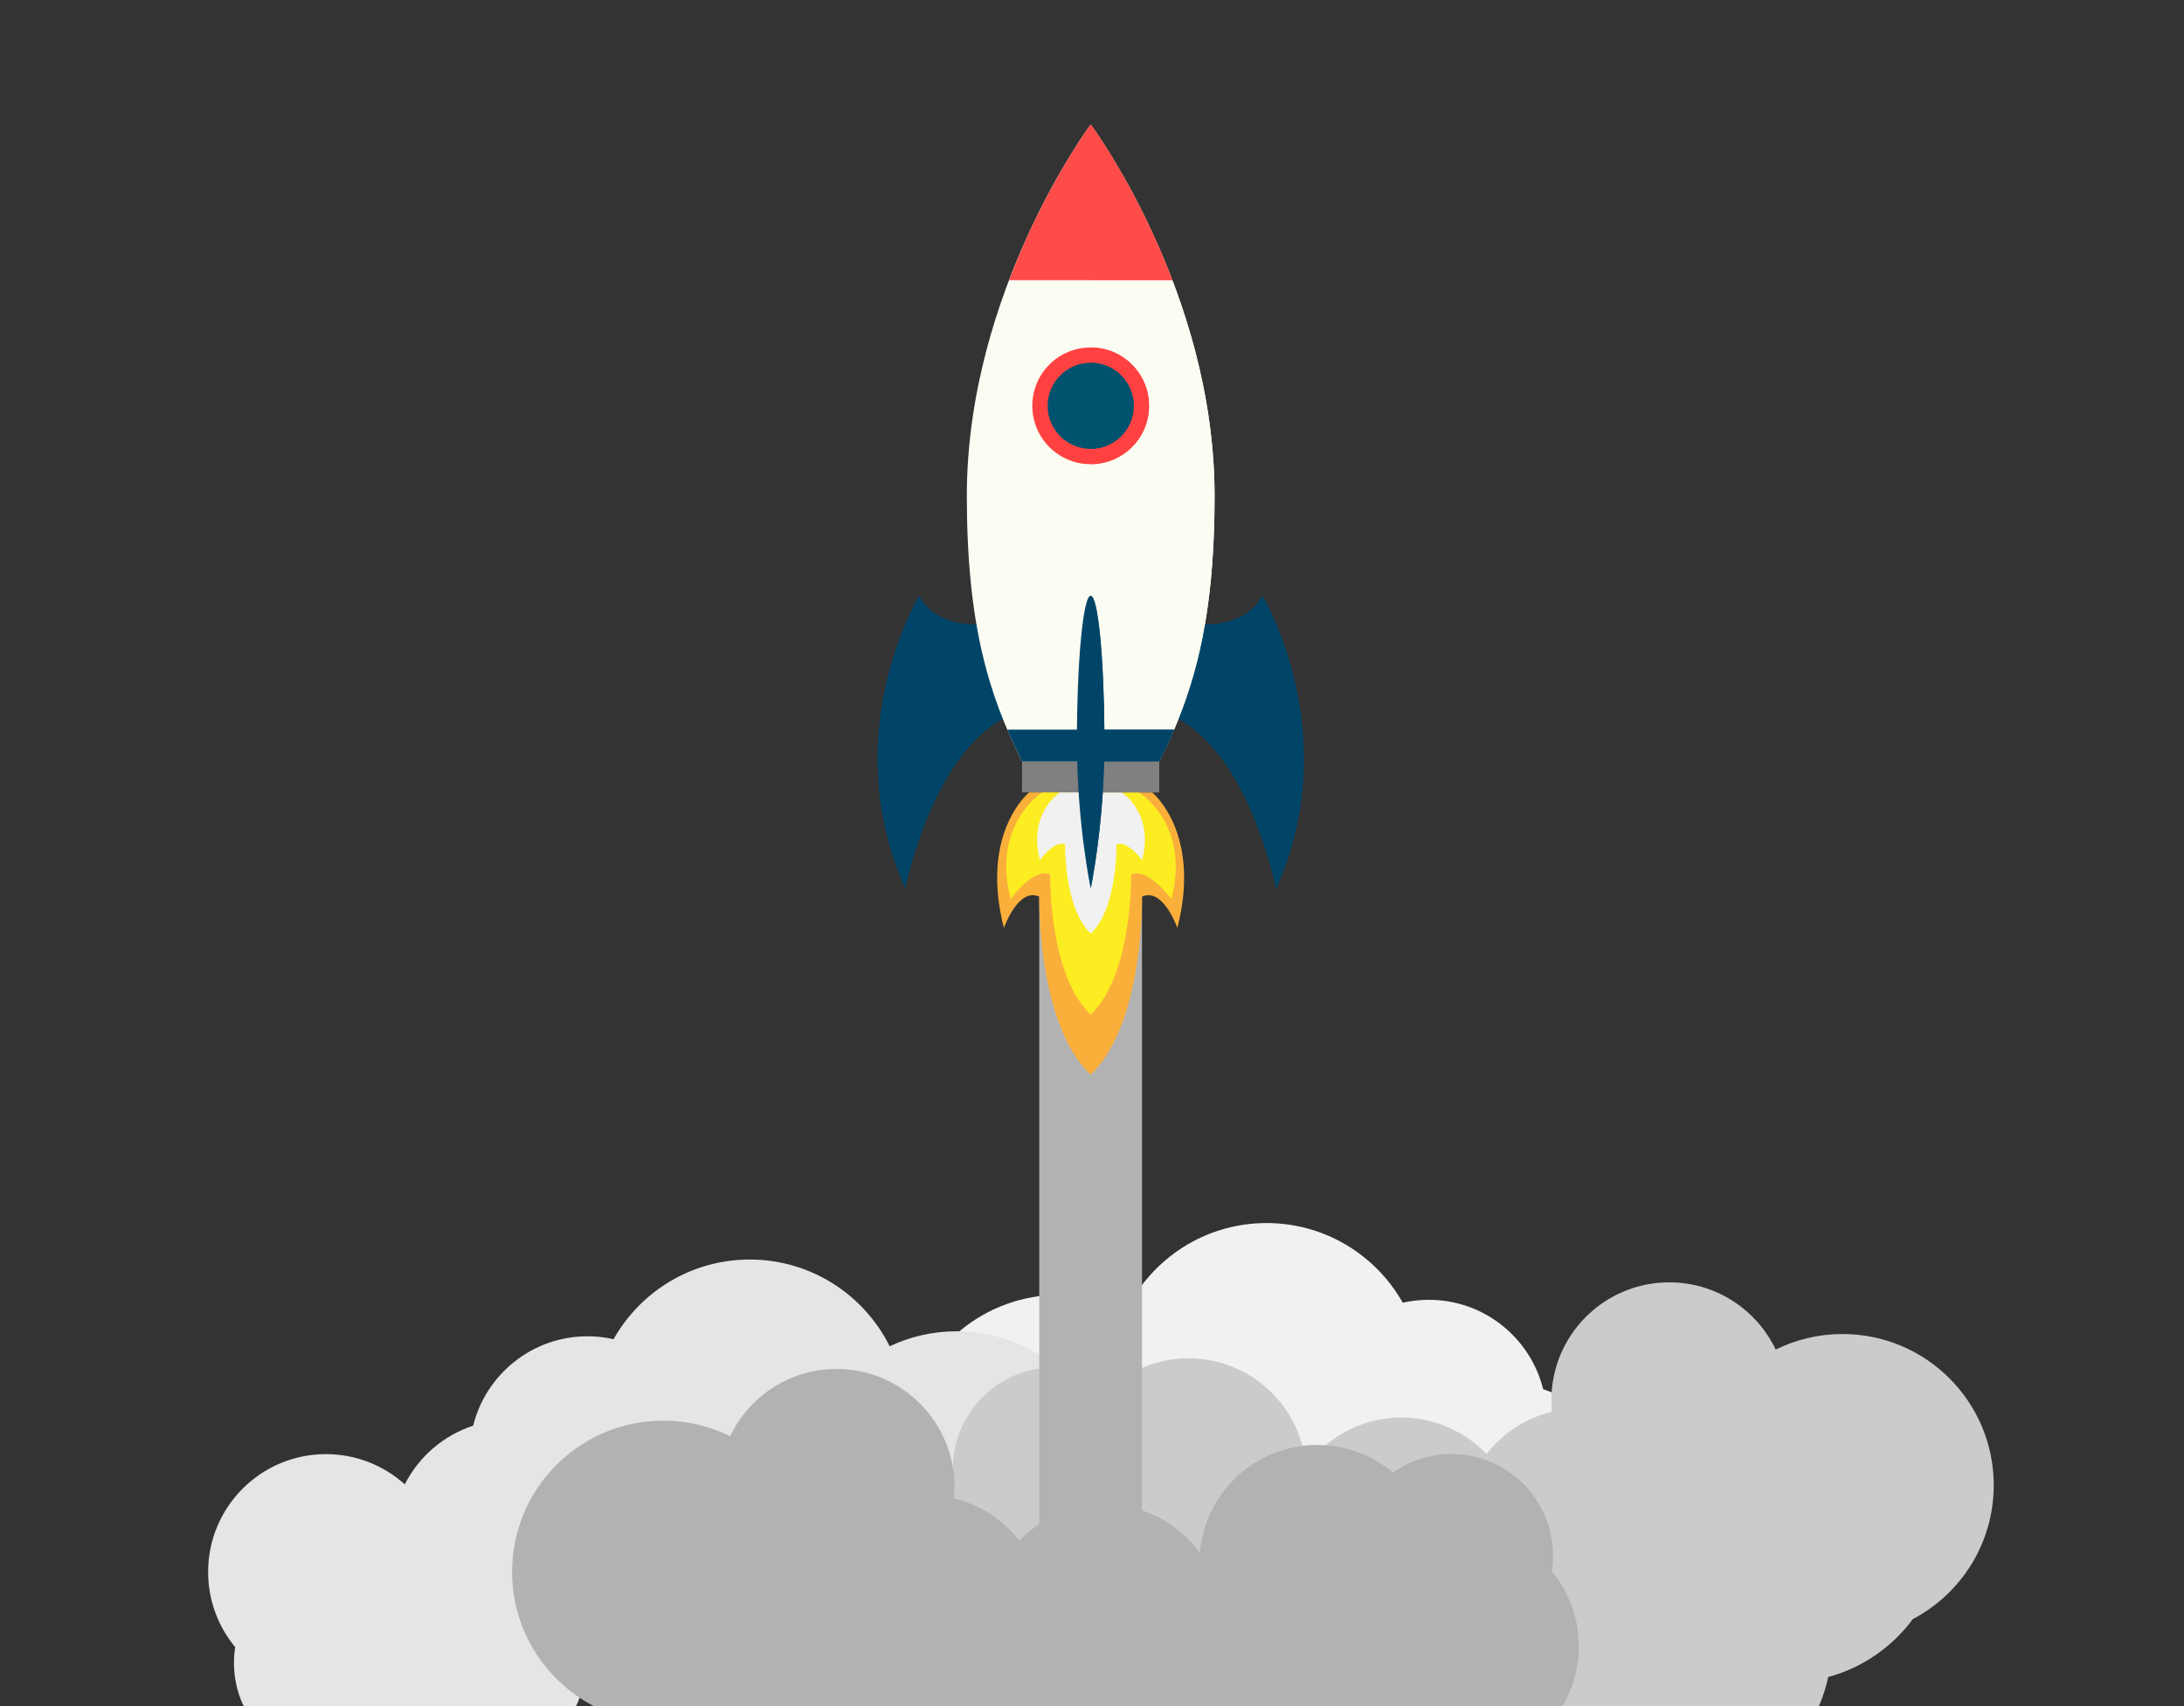
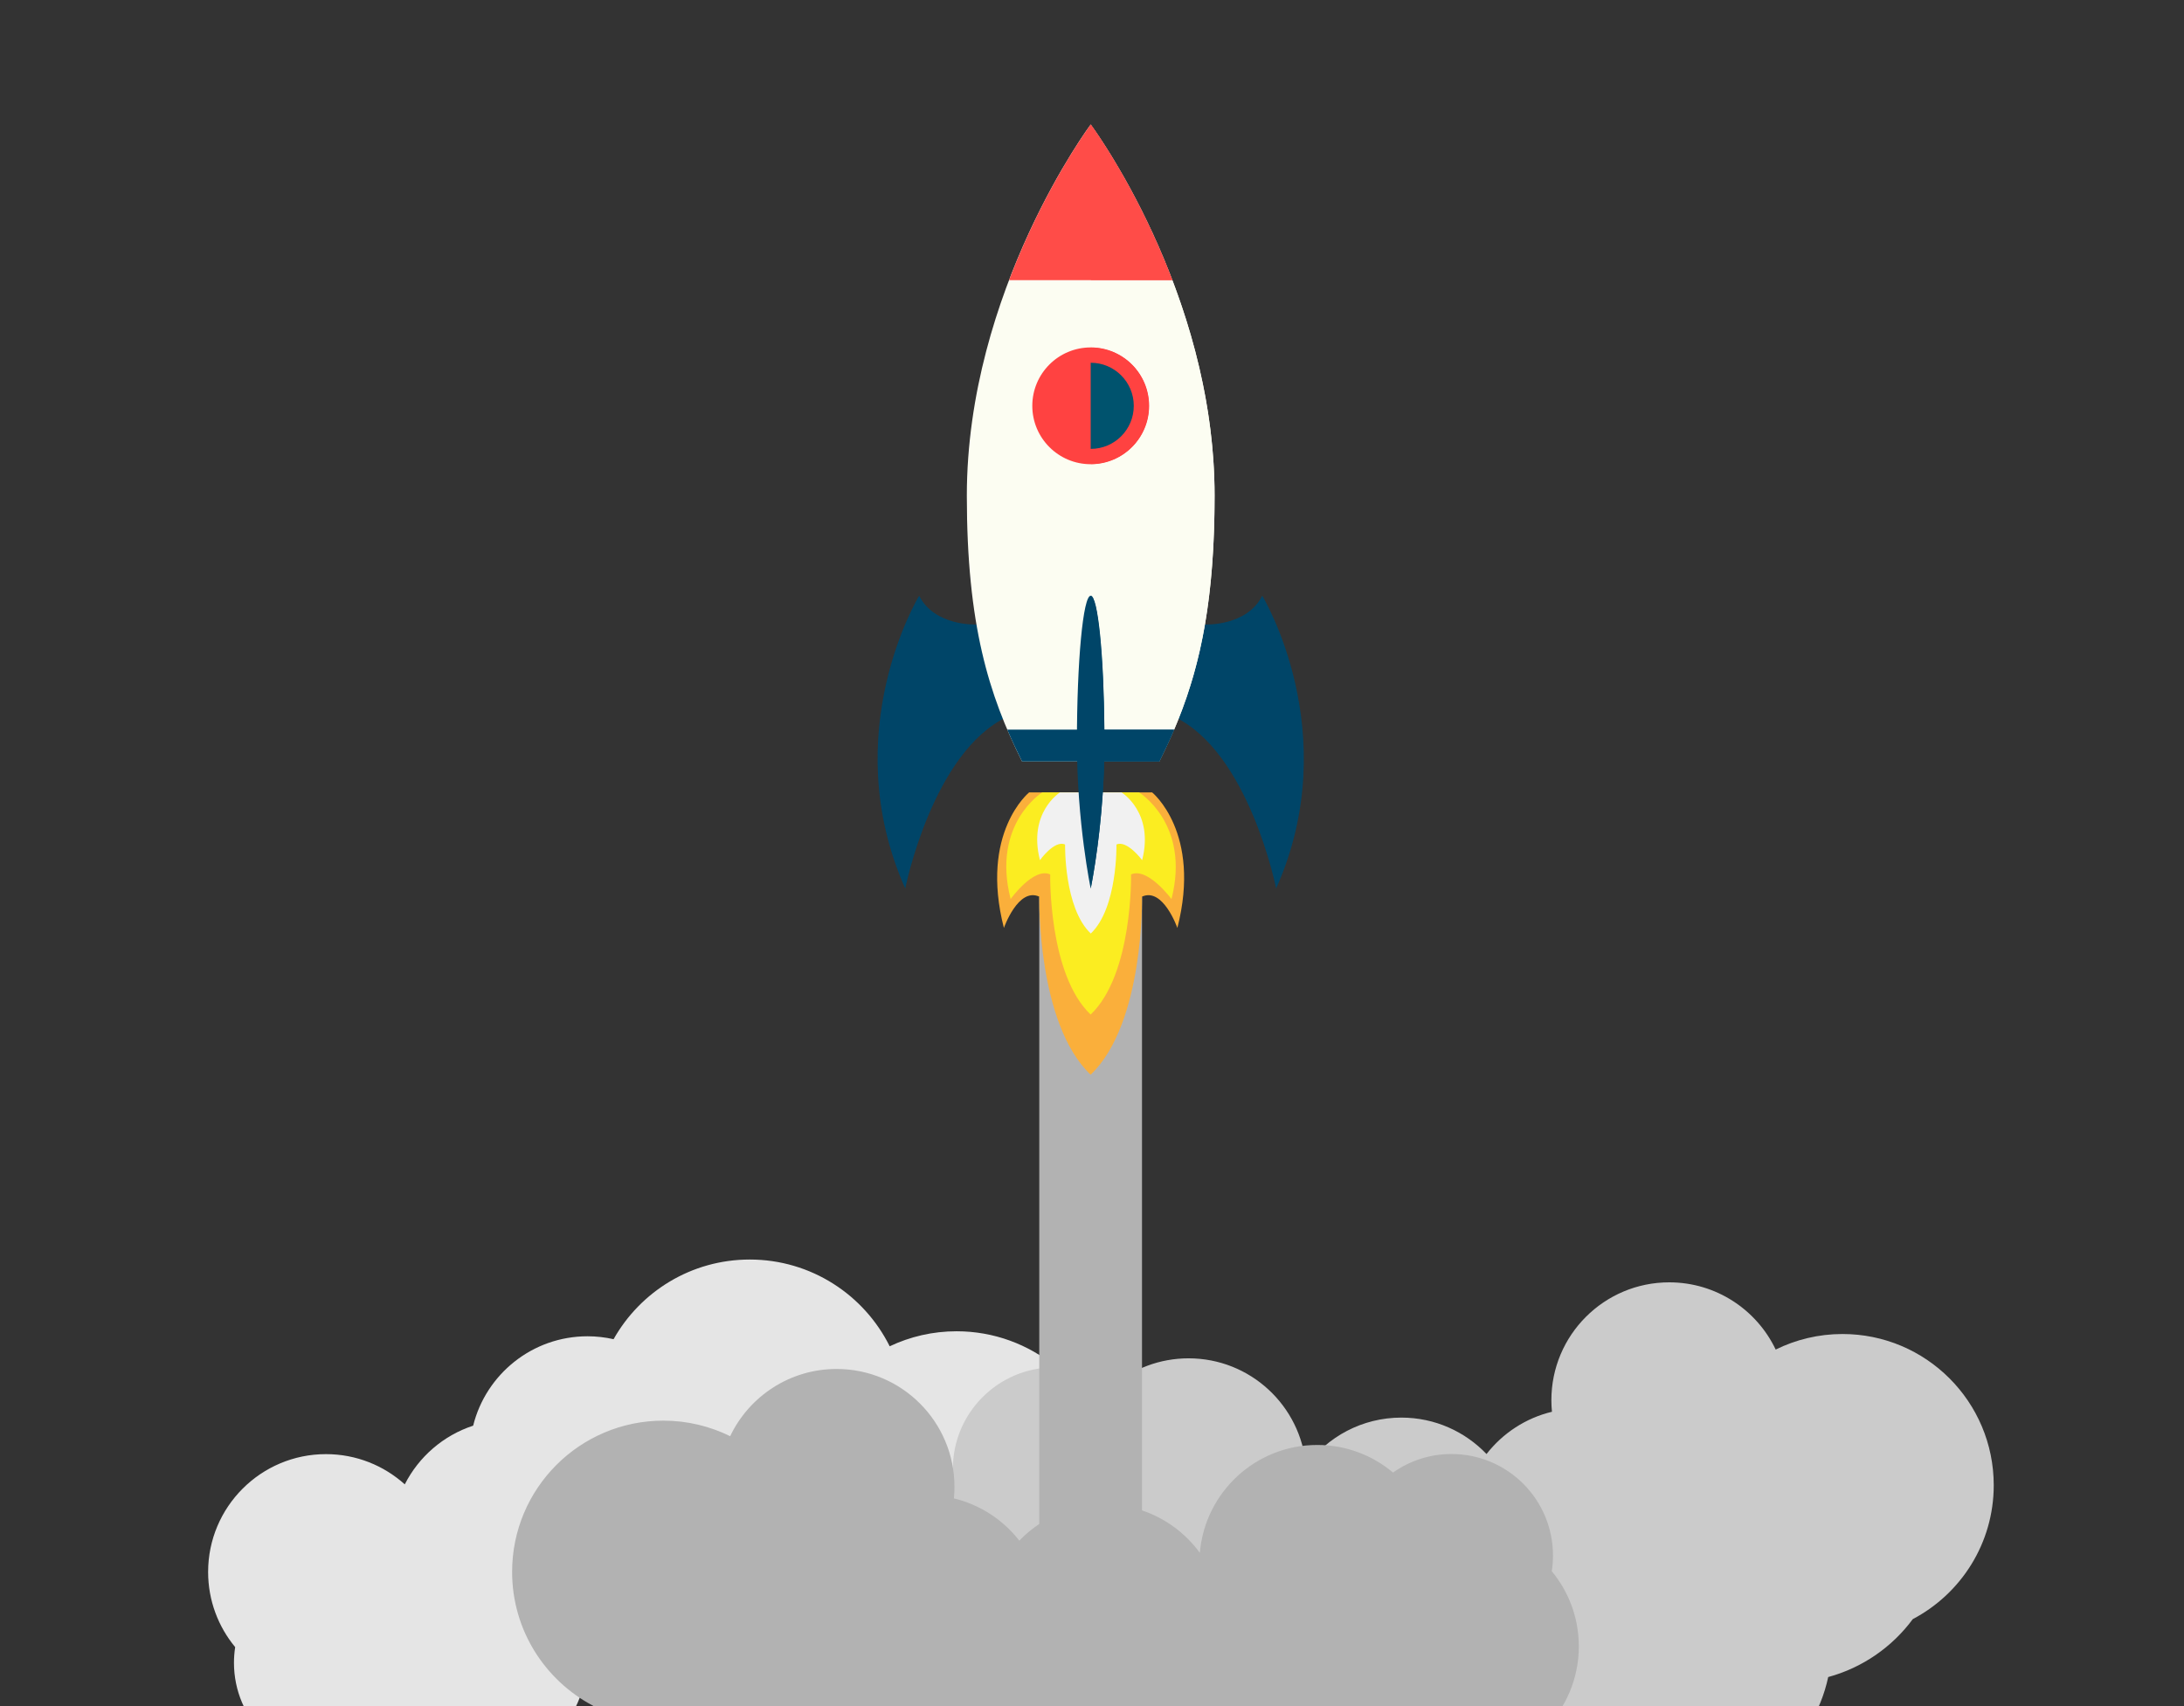
<svg xmlns="http://www.w3.org/2000/svg" version="1.1" id="Layer_1" x="0px" y="0px" width="320px" height="250px" viewBox="0 0 320 250" enable-background="new 0 0 320 250" xml:space="preserve">
  <rect x="0" y="0" width="320" height="250" fill="#333333" stroke="none" />
  <g>
-     <path fill="#F1F1F1" d="M260.974,236.01c0.117,0.75,0.177,1.519,0.177,2.302c0,8.213-6.658,14.871-14.872,14.871   c-3.191,0.001-6.144-1.007-8.566-2.718c-3.001,2.523-6.872,4.044-11.1,4.044c-9.047,0-16.463-6.957-17.203-15.813   c-3.139,4.317-8.227,7.127-13.974,7.127c-4.909,0-9.334-2.05-12.479-5.338c-2.365,3.039-5.722,5.265-9.586,6.193   c0.055,0.559,0.084,1.123,0.084,1.696c0,9.538-7.732,17.269-17.269,17.269c-6.882,0-12.822-4.026-15.597-9.85   c-2.953,1.457-6.275,2.278-9.79,2.278c-12.238,0-22.158-9.92-22.158-22.158c0-8.519,4.81-15.91,11.86-19.619   c3.017-4.082,7.361-7.121,12.393-8.489c2.212-10.33,11.39-18.076,22.381-18.076c3.507,0,6.827,0.792,9.798,2.2   c3.748-7.532,11.52-12.712,20.505-12.712c8.565,0.001,16.028,4.707,19.952,11.674c1.228-0.278,2.503-0.428,3.814-0.428   c8.099,0,14.893,5.575,16.759,13.097c4.368,1.433,7.966,4.557,10.02,8.601c3.059-2.752,7.105-4.428,11.545-4.429   c9.537,0.001,17.269,7.732,17.269,17.269C264.938,229.186,263.449,233.022,260.974,236.01z" />
    <path fill="#E5E5E5" d="M34.458,241.354c-0.117,0.75-0.177,1.519-0.177,2.302c-0.001,8.213,6.658,14.872,14.871,14.872   c3.191,0,6.144-1.007,8.566-2.718c3.001,2.523,6.872,4.043,11.1,4.044c9.047-0.001,16.463-6.957,17.203-15.813   c3.14,4.317,8.227,7.127,13.974,7.127c4.908,0,9.334-2.05,12.478-5.338c2.365,3.039,5.722,5.265,9.586,6.193   c-0.055,0.559-0.084,1.123-0.084,1.696c0,9.538,7.732,17.269,17.269,17.269c6.882-0.001,12.822-4.026,15.597-9.85   c2.953,1.457,6.275,2.278,9.79,2.278c12.238,0,22.158-9.92,22.158-22.158c0-8.519-4.81-15.91-11.86-19.619   c-3.017-4.082-7.361-7.121-12.392-8.489c-2.212-10.33-11.39-18.076-22.381-18.076c-3.507,0-6.828,0.792-9.798,2.2   c-3.747-7.532-11.519-12.712-20.505-12.712c-8.565,0-16.027,4.707-19.952,11.674c-1.228-0.278-2.503-0.428-3.814-0.428   c-8.099,0-14.893,5.575-16.759,13.097c-4.367,1.432-7.965,4.556-10.02,8.601c-3.059-2.752-7.106-4.428-11.545-4.429   c-9.537,0.001-17.269,7.732-17.269,17.269C30.495,234.53,31.983,238.366,34.458,241.354z" />
    <path fill="#CBCBCB" d="M139.792,217.538c-0.117-0.75-0.177-1.519-0.178-2.302c0-8.213,6.659-14.871,14.872-14.871   c3.19-0.001,6.144,1.007,8.565,2.717c3.001-2.523,6.873-4.043,11.1-4.044c9.047,0.001,16.464,6.957,17.203,15.813   c3.139-4.317,8.227-7.127,13.974-7.127c4.908,0,9.334,2.051,12.478,5.338c2.366-3.039,5.722-5.265,9.586-6.193   c-0.055-0.559-0.084-1.123-0.084-1.696c0-9.538,7.732-17.269,17.269-17.269c6.881,0.001,12.822,4.026,15.597,9.85   c2.953-1.457,6.275-2.278,9.791-2.278c12.237,0,22.157,9.92,22.158,22.157c0,8.519-4.81,15.91-11.86,19.619   c-3.018,4.082-7.361,7.121-12.393,8.489c-2.212,10.33-11.39,18.076-22.38,18.076c-3.507,0-6.828-0.792-9.799-2.2   c-3.747,7.532-11.518,12.712-20.504,12.712c-8.565-0.001-16.028-4.707-19.952-11.674c-1.228,0.278-2.503,0.428-3.814,0.428   c-8.098,0-14.892-5.575-16.759-13.096c-4.367-1.433-7.965-4.557-10.019-8.601c-3.06,2.752-7.106,4.428-11.546,4.429   c-9.537-0.001-17.268-7.732-17.268-17.269C135.828,224.363,137.317,220.527,139.792,217.538z" />
    <path fill="#B2B2B2" d="M227.365,230.232c0.117-0.75,0.178-1.518,0.178-2.301c0-8.214-6.659-14.872-14.872-14.872   c-3.19,0-6.144,1.008-8.565,2.717c-3.002-2.522-6.873-4.043-11.1-4.043c-9.047,0-16.463,6.957-17.204,15.813   c-2.088-2.872-5.041-5.071-8.475-6.225v-89.932h-15.053v91.922c-1.063,0.708-2.045,1.527-2.924,2.446   c-2.366-3.039-5.722-5.265-9.586-6.193c0.055-0.558,0.084-1.123,0.084-1.696c0-9.538-7.731-17.269-17.268-17.269   c-6.882,0-12.822,4.026-15.597,9.85c-2.952-1.457-6.274-2.279-9.79-2.279c-12.238,0-22.158,9.92-22.158,22.158   c0,8.519,4.81,15.91,11.86,19.618c3.018,4.082,7.361,7.121,12.393,8.49c2.212,10.33,11.389,18.076,22.38,18.076   c3.507,0,6.827-0.791,9.798-2.2c3.747,7.533,11.519,12.712,20.504,12.712c8.565,0,16.028-4.707,19.953-11.673   c1.227,0.277,2.503,0.428,3.814,0.428c8.098,0,14.892-5.576,16.759-13.097c4.368-1.432,7.966-4.557,10.02-8.601   c3.06,2.752,7.106,4.429,11.545,4.429c9.537,0,17.269-7.732,17.269-17.268C231.329,237.056,229.84,233.22,227.365,230.232z" />
  </g>
  <g>
    <g>
      <path fill="#FAAF3B" d="M168.808,116.11H159.8h-9.008c0,0-7.279,5.876-3.701,19.862c0,0,2.098-5.995,5.182-4.585    c0,0-0.371,18.571,7.526,26.093c7.897-7.522,7.527-26.093,7.527-26.093c3.084-1.41,5.182,4.585,5.182,4.585    C176.088,121.987,168.808,116.11,168.808,116.11z" />
      <path fill="#FBED21" d="M166.889,116.11H159.8h-7.088c0,0-7.449,4.625-4.634,15.629c0,0,3.372-4.718,5.799-3.606    c0,0-0.291,14.614,5.923,20.533c6.214-5.919,5.923-20.533,5.923-20.533c2.427-1.112,5.922,3.606,5.922,3.606    C174.461,120.735,166.889,116.11,166.889,116.11z" />
      <path fill="#F1F1F1" d="M164.325,116.11h-4.503h-4.505c0,0-4.732,2.938-2.944,9.93c0,0,2.142-2.997,3.684-2.292    c0,0-0.185,9.285,3.764,13.046c3.949-3.761,3.763-13.046,3.763-13.046c1.542-0.705,3.763,2.292,3.763,2.292    C169.137,119.048,164.325,116.11,164.325,116.11z" />
    </g>
    <g>
-       <rect x="149.754" y="111.582" fill="#808080" width="20.093" height="4.529" />
      <path fill="#004568" d="M143.071,91.51c0,0-6.142,0.29-8.394-4.215c0,0-12.226,20.056-2.038,42.901    c0,0,3.969-20.057,15.016-25.205L143.071,91.51z" />
      <path fill="#004568" d="M176.548,91.51c0,0,6.142,0.29,8.395-4.215c0,0,12.227,20.056,2.037,42.901    c0,0-3.968-20.057-15.015-25.205L176.548,91.51z" />
      <path fill="#FCFDF2" d="M169.865,111.582c4.879-9.752,8.095-20.041,8.095-38.939c0-30.046-18.15-54.404-18.15-54.404    s-18.15,24.357-18.15,54.404c0,18.898,3.216,29.187,8.095,38.939H169.865z" />
      <path fill="#004568" d="M147.584,106.915c0.679,1.59,1.404,3.135,2.17,4.667h20.111c0.767-1.532,1.492-3.077,2.17-4.667H147.584z" />
      <path fill="#FF4C48" d="M171.773,41.056c-5.26-13.807-11.963-22.817-11.963-22.817s-6.704,9.01-11.963,22.817H171.773z" />
      <path fill="#004568" d="M157.791,108.746c0,11.845,2.019,21.45,2.019,21.45s2.018-9.605,2.018-21.45    c0-11.848-0.904-21.451-2.018-21.451C158.694,87.295,157.791,96.898,157.791,108.746z" />
      <circle fill="#FF4241" cx="159.809" cy="59.466" r="8.556" />
-       <circle fill="#00536E" cx="159.809" cy="59.466" r="6.313" />
    </g>
    <g>
-       <path fill="#808080" d="M161.582,116.11h8.265v-4.529h-8.058C161.747,113.151,161.676,114.666,161.582,116.11z" />
-       <path fill="#004568" d="M184.942,87.295c-2.252,4.504-8.395,4.215-8.395,4.215l-0.002,0.006c-0.913,5.299-2.235,9.746-3.87,13.844    c10.504,5.657,14.304,24.837,14.304,24.837C197.169,107.351,184.942,87.295,184.942,87.295z" />
      <path fill="#FCFDF2" d="M159.981,18.476c0.026,0.037,0.059,0.083,0.092,0.129C160.039,18.557,160.008,18.514,159.981,18.476z" />
      <path fill="#FCFDF2" d="M159.837,18.276c0.009,0.013,0.022,0.032,0.038,0.053C159.854,18.3,159.847,18.29,159.837,18.276z" />
      <path fill="#FCFDF2" d="M177.959,72.643c0-26.649-14.268-48.807-17.496-53.481c1.81,2.626,7.037,10.676,11.31,21.894H159.81v9.853    c4.725,0,8.556,3.831,8.556,8.557c0,4.725-3.831,8.556-8.556,8.556v19.274c1.057,0,1.923,8.63,2.01,19.62h10.215    c0.219-0.514,0.431-1.033,0.641-1.556c1.635-4.098,2.957-8.544,3.87-13.844C177.455,86.237,177.959,80.114,177.959,72.643z" />
      <path fill="#FCFDF2" d="M170.936,109.366c-0.348,0.744-0.704,1.481-1.071,2.216C170.232,110.848,170.588,110.11,170.936,109.366z" />
      <path fill="#FCFDF2" d="M160.147,18.709c0.089,0.127,0.194,0.275,0.315,0.451C160.34,18.984,160.235,18.834,160.147,18.709z" />
      <path fill="#FCFDF2" d="M172.032,106.92c-0.326,0.764-0.664,1.516-1.011,2.264C171.368,108.437,171.706,107.684,172.032,106.92z" />
      <path fill="#FF4C48" d="M160.463,19.161c0,0-0.001-0.001-0.001-0.001c-0.122-0.177-0.226-0.325-0.315-0.451    c-0.026-0.037-0.051-0.072-0.074-0.105c-0.033-0.046-0.066-0.091-0.092-0.129c-0.044-0.062-0.078-0.108-0.105-0.146    c-0.016-0.021-0.029-0.04-0.038-0.053c-0.017-0.023-0.028-0.037-0.028-0.037v22.817h11.963    C167.5,29.838,162.273,21.787,160.463,19.161z" />
      <path fill="#004568" d="M159.81,87.295v19.62v4.667v4.529v14.086c0,0,1.233-5.867,1.772-14.086    c0.095-1.444,0.166-2.959,0.207-4.529h8.058h0.018c0.367-0.735,0.723-1.472,1.071-2.216c0.029-0.06,0.057-0.12,0.085-0.181    c0.347-0.748,0.685-1.5,1.011-2.264c0.001-0.003,0.002-0.004,0.003-0.005l0,0H161.82C161.733,95.926,160.866,87.295,159.81,87.295    z" />
      <path fill="#FF4241" d="M168.366,59.466c0-4.726-3.831-8.557-8.556-8.557v2.244c3.486,0,6.312,2.826,6.312,6.313    c0,3.486-2.826,6.312-6.312,6.312v2.244C164.535,68.021,168.366,64.191,168.366,59.466z" />
      <path fill="#00536E" d="M166.122,59.466c0-3.487-2.826-6.313-6.312-6.313v12.625C163.296,65.778,166.122,62.952,166.122,59.466z" />
    </g>
  </g>
</svg>